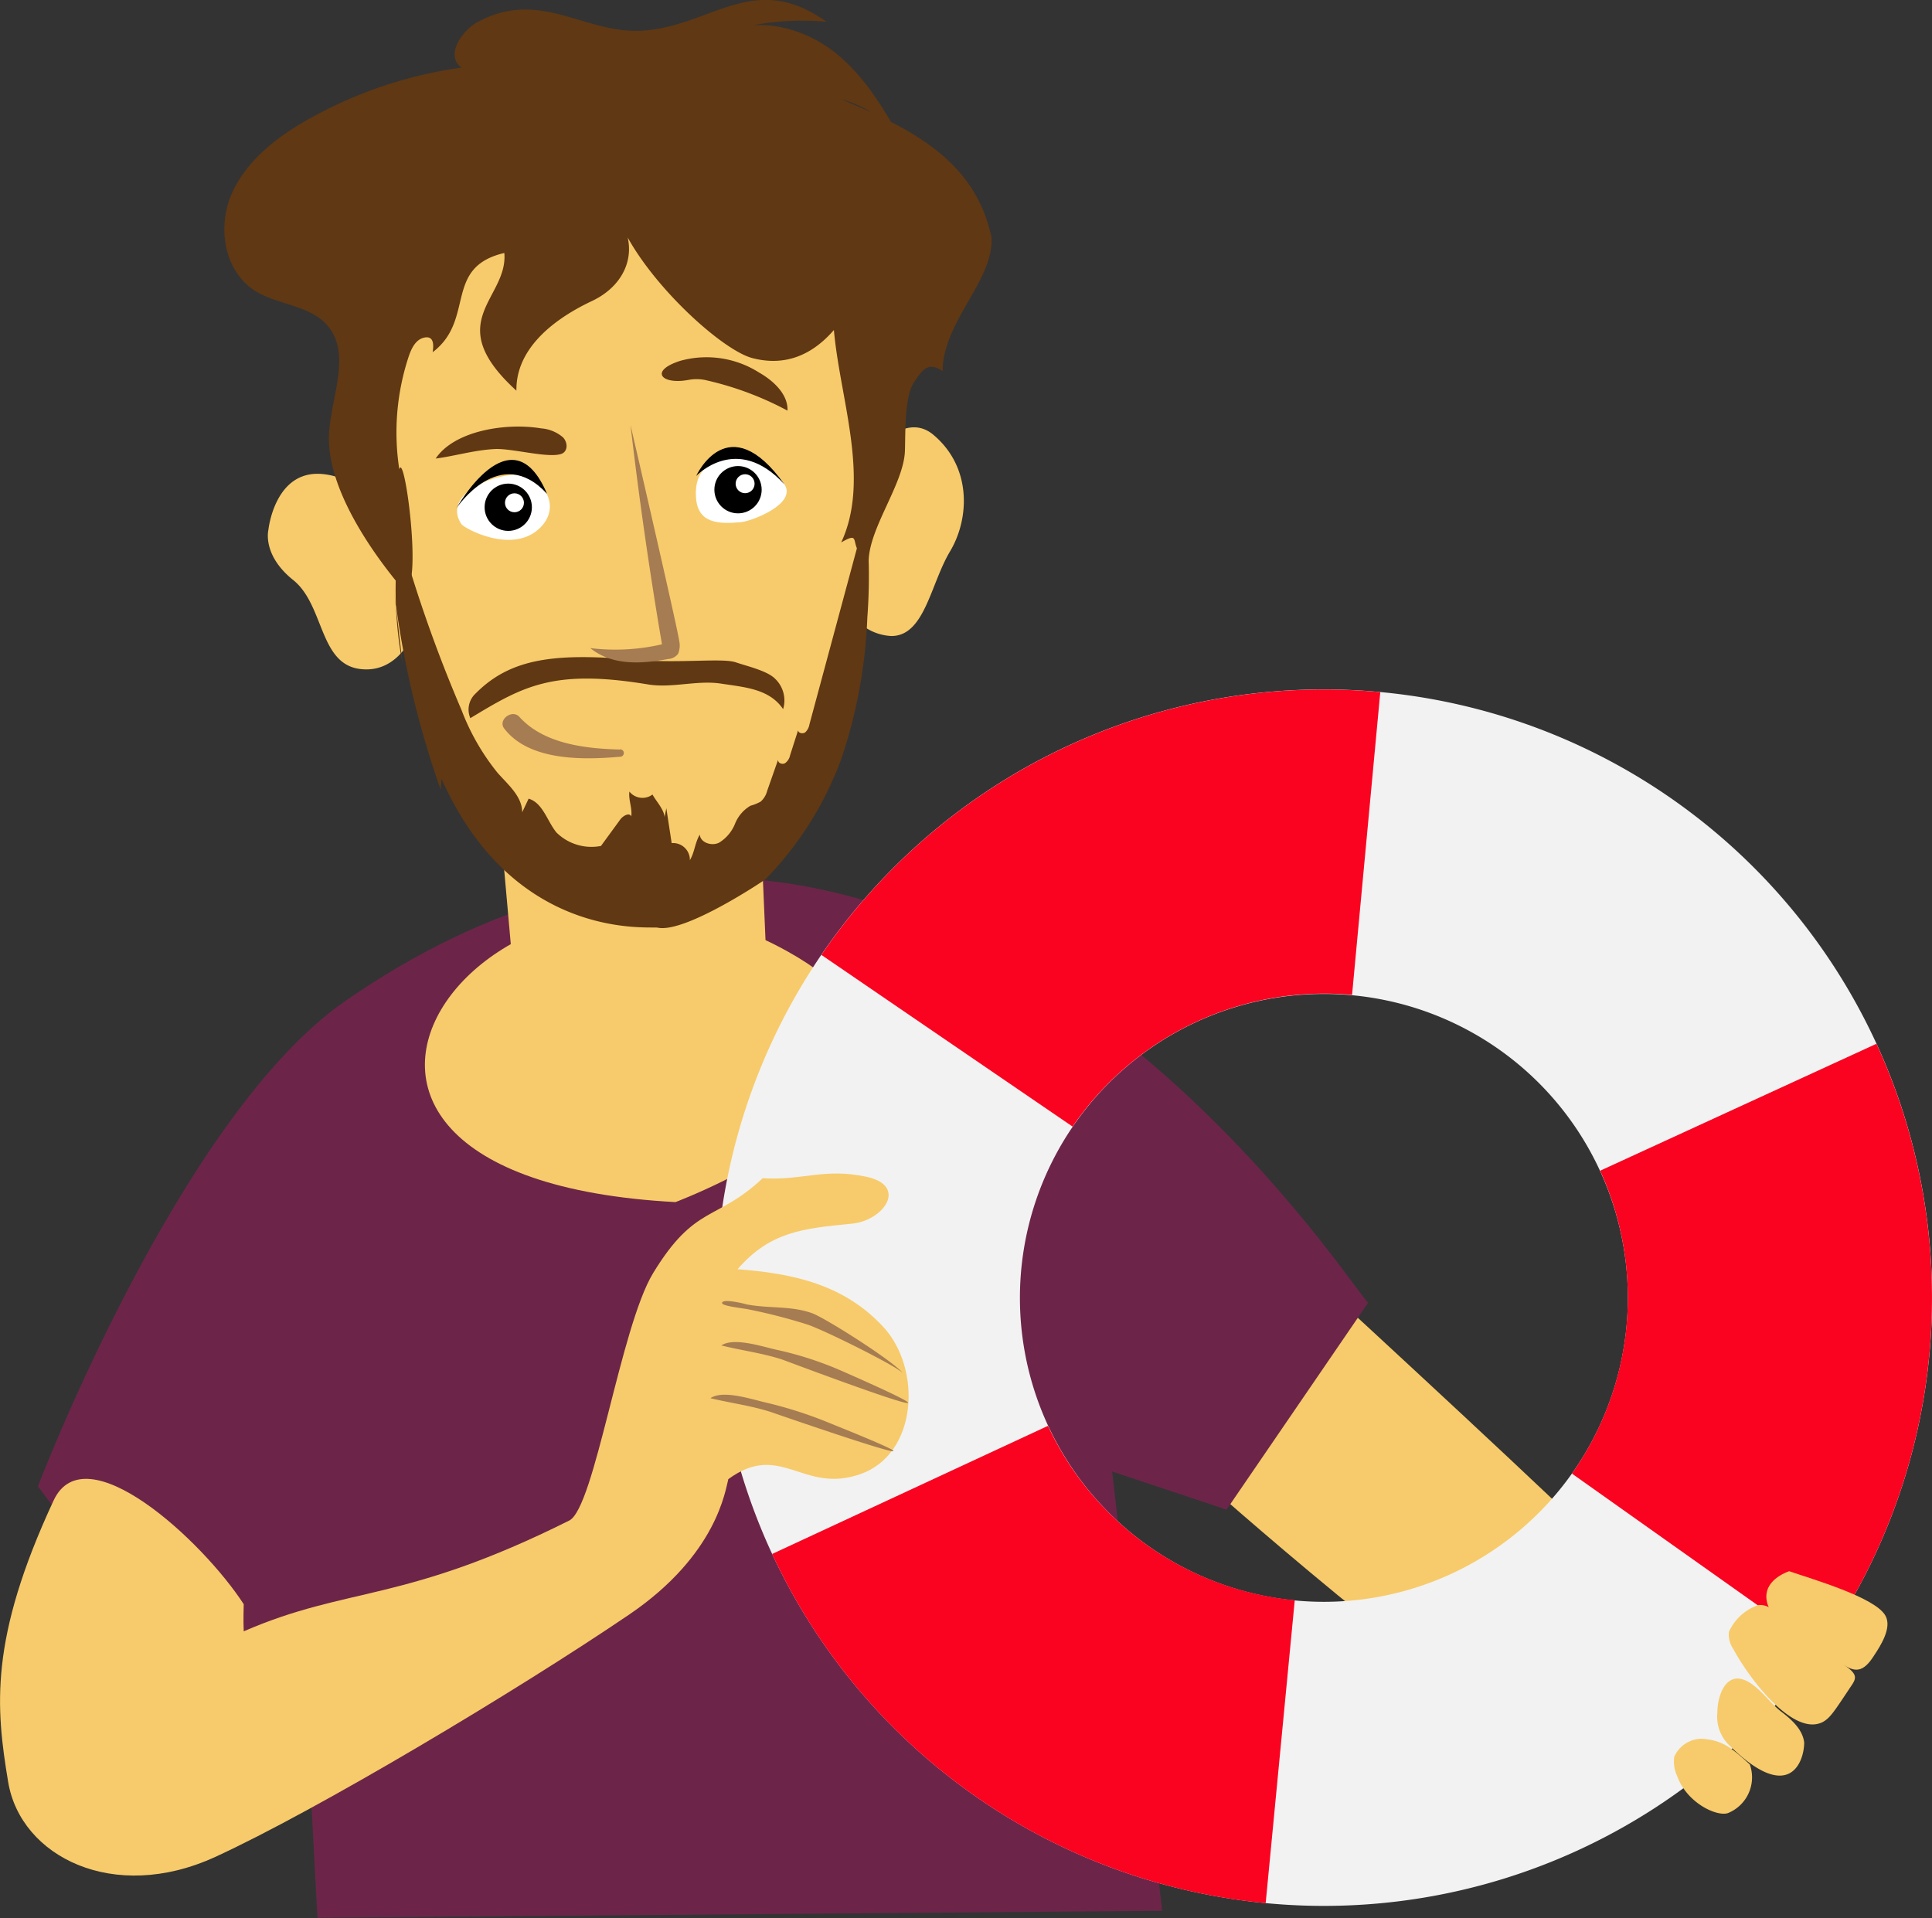
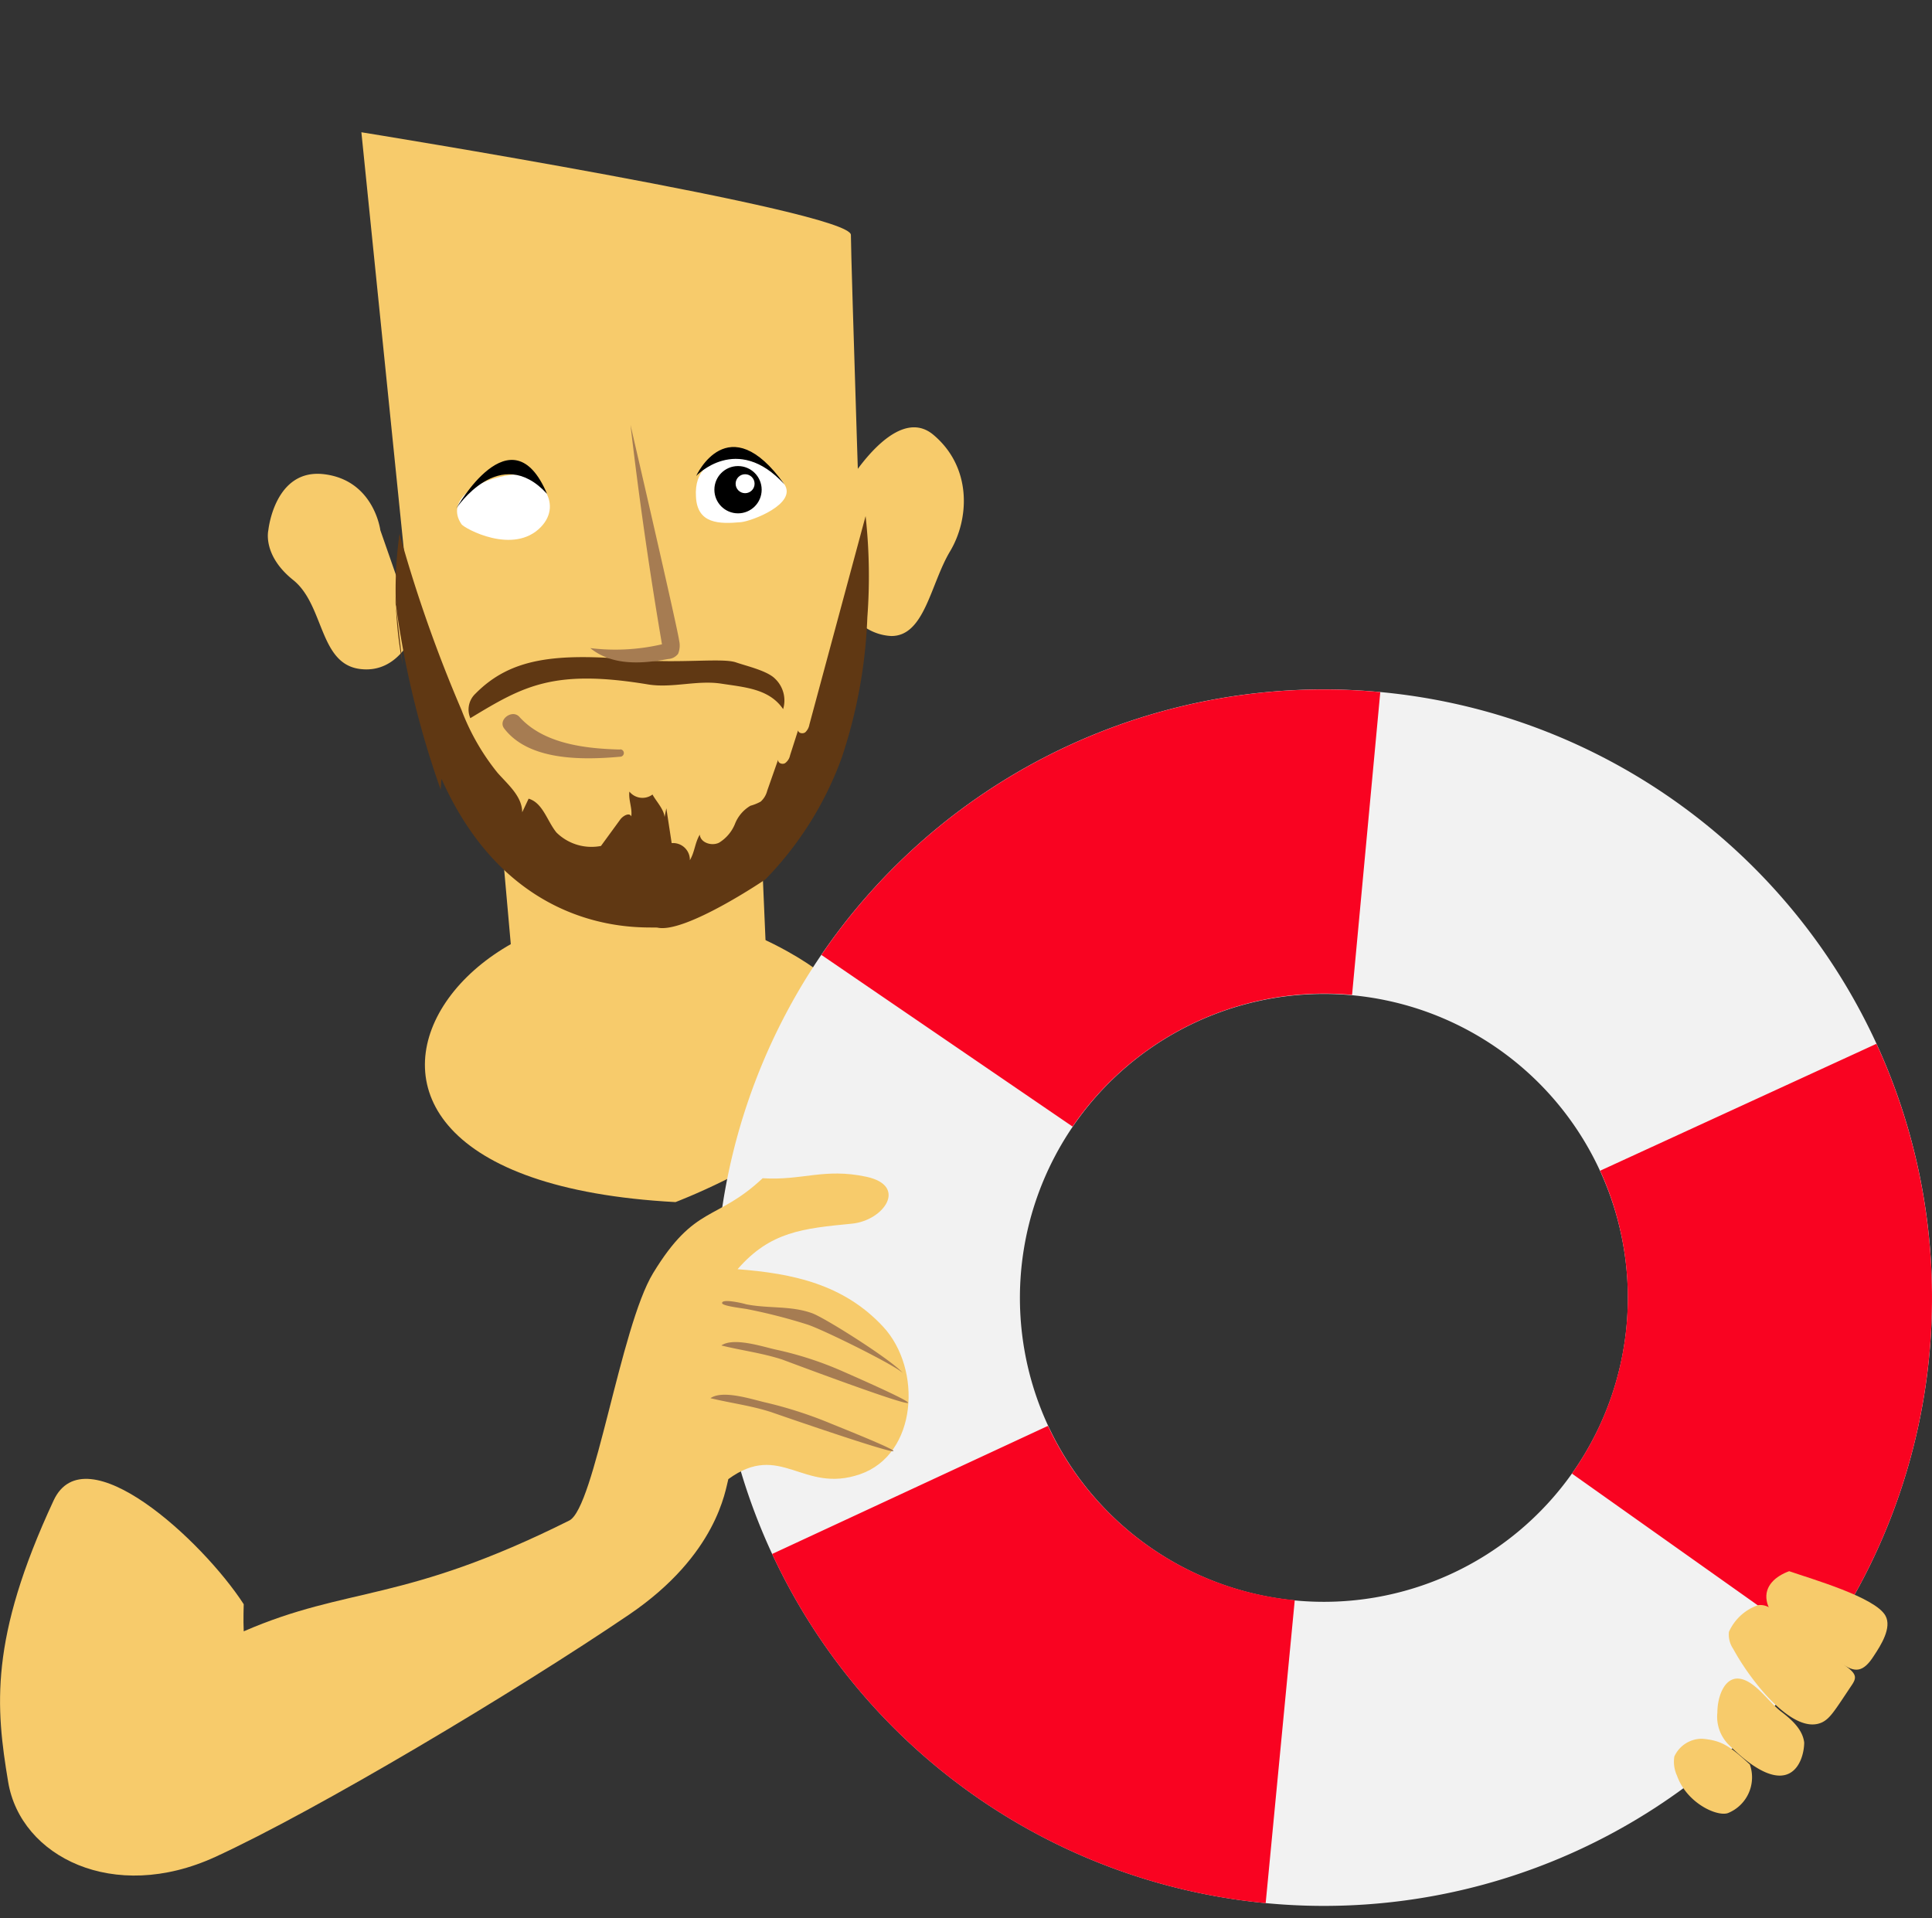
<svg xmlns="http://www.w3.org/2000/svg" viewBox="0 0 177.33 176.07">
  <rect x="0" y="0" width="177.33" height="176.07" fill="#333333" stroke="none" />
  <defs>
    <style>.cls-1{fill:#f7cb6b}.cls-2{fill:#6c2548}.cls-3{fill:#603813}.cls-4{fill:#fff}.cls-5{fill:#a67c52}.cls-6{fill:#f2f2f2}.cls-7{fill:#f90321}</style>
  </defs>
  <g id="Layer_8" data-name="Layer 8">
-     <path class="cls-1" d="M110.08 135.57s23.71 21.13 30 23c11.76 3.47 10.47-12.78 7.5-16s-25-23.5-25-23.5z" />
-     <path class="cls-2" d="M106.67 175.39l-4.59-40.32 10.5 3.5 13-19c-1.34-.86-41-64.23-93.86-27.71-15.27 10.55-28.24 44.57-28.24 44.57 4.31 5.75 9.32 12.69 19.17 18l5-6.12 1.49 27.72z" />
    <path class="cls-1" d="M62 110.34s30.76-11.59 10.3-23C45.37 72.27 18.42 108 62 110.34z" />
-     <path class="cls-1" d="M44.92 64.56l2.85 32.09 22.87-1.61-1.48-34.34-24.24 3.86z" />
+     <path class="cls-1" d="M44.92 64.56l2.85 32.09 22.87-1.61-1.48-34.34-24.24 3.86" />
    <path class="cls-1" d="M33.17 12.14l4.78 47 11.16 20.4L70 78.92l9.18-22.05S78.1 23.74 78.1 21.56s-44.93-9.42-44.93-9.42z" />
    <path class="cls-1" d="M77.67 44.63s4.45-7.7 8-4.72 3.32 7.71 1.53 10.7-2.33 7.77-5.38 7.77a4.74 4.74 0 0 1-4.19-3zm-42.76 4.04s-.57-4.57-5.14-5.14-5.14 5.14-5.14 5.14-.57 2.29 2.28 4.57 2.37 7.65 6.09 8.16 5.1-3.59 5.1-3.59z" />
-     <path class="cls-3" d="M75.86 2a24.38 24.38 0 0 0-9.49 1c3.33-1.53 7.46-.41 10.28 1.83s4.62 5.41 6.35 8.5a9.79 9.79 0 0 0-5.74-4.2C84 11.93 89.51 14.9 91 21.74c.3 3.91-4.47 7.78-4.48 12.32-1.31-.86-1.8-.22-2.65 1.07s-.76 4.72-.81 6.24c-.09 3-3.24 7-3.33 10.08-2.1-1.19-.42-2.88-2.52-1.66 2.71-5.79-.12-13.2-.67-19.5-2 2.31-4.48 3.36-7.48 2.58s-10.48-7.74-12.39-13.12c2.09 2.93 1 6.33-2.38 7.9-4 1.9-6.95 4.66-6.89 8.21-7-6.37-.74-8.42-1.11-12.64-5.63 1.32-2.63 6.11-6.58 9.11.15-.9 0-1.51-.78-1.34s-1.17 1-1.41 1.71a22.18 22.18 0 0 0-.87 10.38c.55-2 2.59 14.44-.28 10.27-2.89-3.56-6.4-9-6.17-13.5.18-3.49 2.16-7.51-.26-10.1-1.61-1.72-4.42-1.79-6.45-3-2.95-1.83-3.59-5.95-2.18-9.06s4.37-5.33 7.46-7a40 40 0 0 1 13.6-4.49c-1.51-1-.1-3.34 1.53-4.21 5.79-3.08 9.82 1.24 15.25.81 6.28-.5 10.09-5.52 16.71-.8z" />
    <path class="cls-3" d="M36.11 53.66a84.44 84.44 0 0 0 4.34 18.82l.07-1c6.69 15 19.13 13.52 19.84 13.67 2.54.54 9.85-4.39 9.9-4.44a31.28 31.28 0 0 0 7-11.16 45.9 45.9 0 0 0 2.35-12.89 50.55 50.55 0 0 0-.16-9.29l-5.16 19.14a1.26 1.26 0 0 1-.38.71c-.22.16-.62.09-.66-.18l-.73 2.28a1.18 1.18 0 0 1-.46.73c-.25.15-.68 0-.64-.32l-1 2.85a2 2 0 0 1-.6 1 4.3 4.3 0 0 1-.94.38 3.36 3.36 0 0 0-1.43 1.69 3.61 3.61 0 0 1-1.45 1.7c-.68.34-1.71 0-1.77-.74-.46.78-.45 1.56-.91 2.35a1.54 1.54 0 0 0-1.67-1.57l-.49-3.2L61 75c-.07-.73-.76-1.43-1.11-2.07a1.54 1.54 0 0 1-2.12-.27c-.1.76.28 1.52.17 2.28-.16-.39-.74-.07-1 .27l-1.78 2.44a4.57 4.57 0 0 1-4.09-1.24c-.86-1.06-1.24-2.71-2.55-3.1l-.59 1.25c0-1.45-1.29-2.53-2.25-3.61a21 21 0 0 1-3.32-5.78A128 128 0 0 1 36.67 49a36.81 36.81 0 0 0 .29 12" />
    <path class="cls-3" d="M58.29 60.56c4.13.36 8.07-.2 9.29.25 1 .34 2.87.77 3.57 1.5a2.75 2.75 0 0 1 .73 2.78c-1.27-1.86-3.47-2-5.69-2.34s-4.51.44-6.73.07c-8.71-1.44-11.46.18-16.29 3.1a2 2 0 0 1 .47-2.25c3.25-3.29 7.36-3.74 14.65-3.11z" />
    <path class="cls-4" d="M46.91 43.59c-3.16.4-6.06 2.33-4.55 4.53.26.38 4.77 2.87 7.29.25 2.12-2.21-.25-5.09-2.74-4.78zm25.09.87c1.18 1.79-3 3.38-4 3.47-2 .18-4 .16-4.12-2.33-.32-4.88 6.12-4.19 8.12-1.14z" />
    <path class="cls-5" d="M57.87 39q1.18 10.13 2.89 20.14a18.93 18.93 0 0 1-6.58.35c2 1.63 4.72 1.45 7.15 1a1.22 1.22 0 0 0 .91-.48 2 2 0 0 0 .09-1.23C62.27 58 57.87 39 57.87 39z" />
-     <path class="cls-3" d="M49.67 39.32a3.48 3.48 0 0 1 2 .82c.48.5.46 1.35-.2 1.54-1.27.38-4.52-.55-6.09-.46-1.88.1-3.62.64-5.39.87 1.67-2.51 6.33-3.32 9.68-2.77zm20.01-5.12c1.33.76 2.66 2 2.6 3.49a29.72 29.72 0 0 0-7.61-2.82 4 4 0 0 0-1.47 0c-2.5.47-3.64-.83-.76-1.75a9 9 0 0 1 7.24 1.08z" />
-     <circle cx="46.65" cy="46.56" r="2.17" />
    <circle cx="67.74" cy="44.95" r="2.17" />
    <path class="cls-6" d="M167.05 151.4a55.83 55.83 0 1 0-50.73 23.3 55.8 55.8 0 0 0 50.73-23.3zm-48.14-4.49a27.9 27.9 0 1 1 25.37-11.65 27.91 27.91 0 0 1-25.37 11.65z" />
    <path class="cls-7" d="M172.23 95.81a55.83 55.83 0 0 1-5.18 55.59l-22.77-16.14a28 28 0 0 0 2.59-27.8zm-56.06 78.88a55.83 55.83 0 0 1-45.3-32.05l25.32-11.76a27.89 27.89 0 0 0 22.65 16zM75.39 87.65l.57-.82a55.83 55.83 0 0 1 50.73-23.3l-2.59 27.79A28 28 0 0 0 98.73 103l-.28.41z" />
    <path class="cls-1" d="M4.92 137.73C-1 150.46-.39 156.72.75 163.57s9.67 11.16 19 6.88 27.64-15.22 38-22.25c8.1-5.51 8.83-11.47 9.1-12.43 4.8-3.51 6.82 1.37 12.09-.45s5.73-9.66 2.11-13.55-8.27-4.88-13.35-5.27c3-3.46 6-3.74 10.5-4.18 2.93-.29 5.17-3.49 1.3-4.31s-5.86.37-9.5.14c-4.26 4-6.19 2.36-10.06 8.72-3 4.95-5.36 21.53-7.69 22.7-15.25 7.62-20.28 6-29.88 10.17-.05-1 0-2.49 0-2.49-3.79-5.85-14.55-15.75-17.45-9.52z" />
    <path class="cls-5" d="M74.54 120.54c1.18.42 7.44 4.38 8.34 5.51-.49-.61-7.3-4-8.8-4.48a51 51 0 0 0-5.47-1.4c-.32-.07-2.3-.28-2.33-.55-.06-.45 1.9 0 2.2.1 2.07.41 4.08.11 6.06.82zm2.82 5.34c16.17 7.11-5.52-1.08-5.57-1.09-1.85-.6-3.72-.83-5.58-1.29 1.13-.78 3.82.12 5 .38a31.88 31.88 0 0 1 6.15 2zm-1 4.83c15.39 6.19-5.52-1.07-5.57-1.09-1.85-.6-3.72-.83-5.58-1.28 1.13-.79 3.82.11 5 .38a38.58 38.58 0 0 1 6.15 1.99z" />
    <path class="cls-1" d="M169.06 152.71c-5.66-3.94-6.65-4.4-6.9-5.77s.83-2.27 2.06-2.72c2.07.72 7.91 2.39 8.84 4.09.6 1.09-.41 2.69-1.06 3.67-1 1.58-1.77 1.54-2.94.73z" />
    <path class="cls-1" d="M162.65 147.61l7 5.5c.74.59.74.93.34 1.53-1.61 2.41-2 3.08-2.74 3.45-2.7 1.28-6.69-4-8.16-6.73a2.34 2.34 0 0 1-.4-1.57 4.56 4.56 0 0 1 2.67-2.45c.89-.14 2 .66 1.76 1.53" />
    <path class="cls-1" d="M158.71 160.19a3.65 3.65 0 0 1-1.08-3c0-1.42.64-3.3 2.05-3.1s2.63 2.11 3.78 3c1 .76 2 1.66 2.14 2.86-.01 1.78-1.37 5.7-6.89.24z" />
    <path class="cls-1" d="M153.93 163a3.05 3.05 0 0 1-.25-1.77 2.78 2.78 0 0 1 2.57-1.63c1.74.16 2.46.61 4.36 2.36a3.54 3.54 0 0 1-2 4.46c-1 .36-3.79-.91-4.68-3.42z" />
    <circle class="cls-4" cx="47.22" cy="46.15" r=".87" />
    <circle class="cls-4" cx="68.39" cy="44.4" r=".87" />
    <path d="M63.9 43.69s3.74-4 8.1.77c-5.17-7.24-8.1-.77-8.1-.77zm-22.02 2.98s4-6.06 8.33-1.34c-3.27-7.72-8.33 1.34-8.33 1.34z" />
    <path class="cls-5" d="M56.92 68.8c-3.14-.08-7-.5-9.25-3-.66-.73-2 .27-1.39 1.07 2.29 3 7.27 2.89 10.64 2.59a.34.34 0 0 0 0-.68z" />
  </g>
</svg>